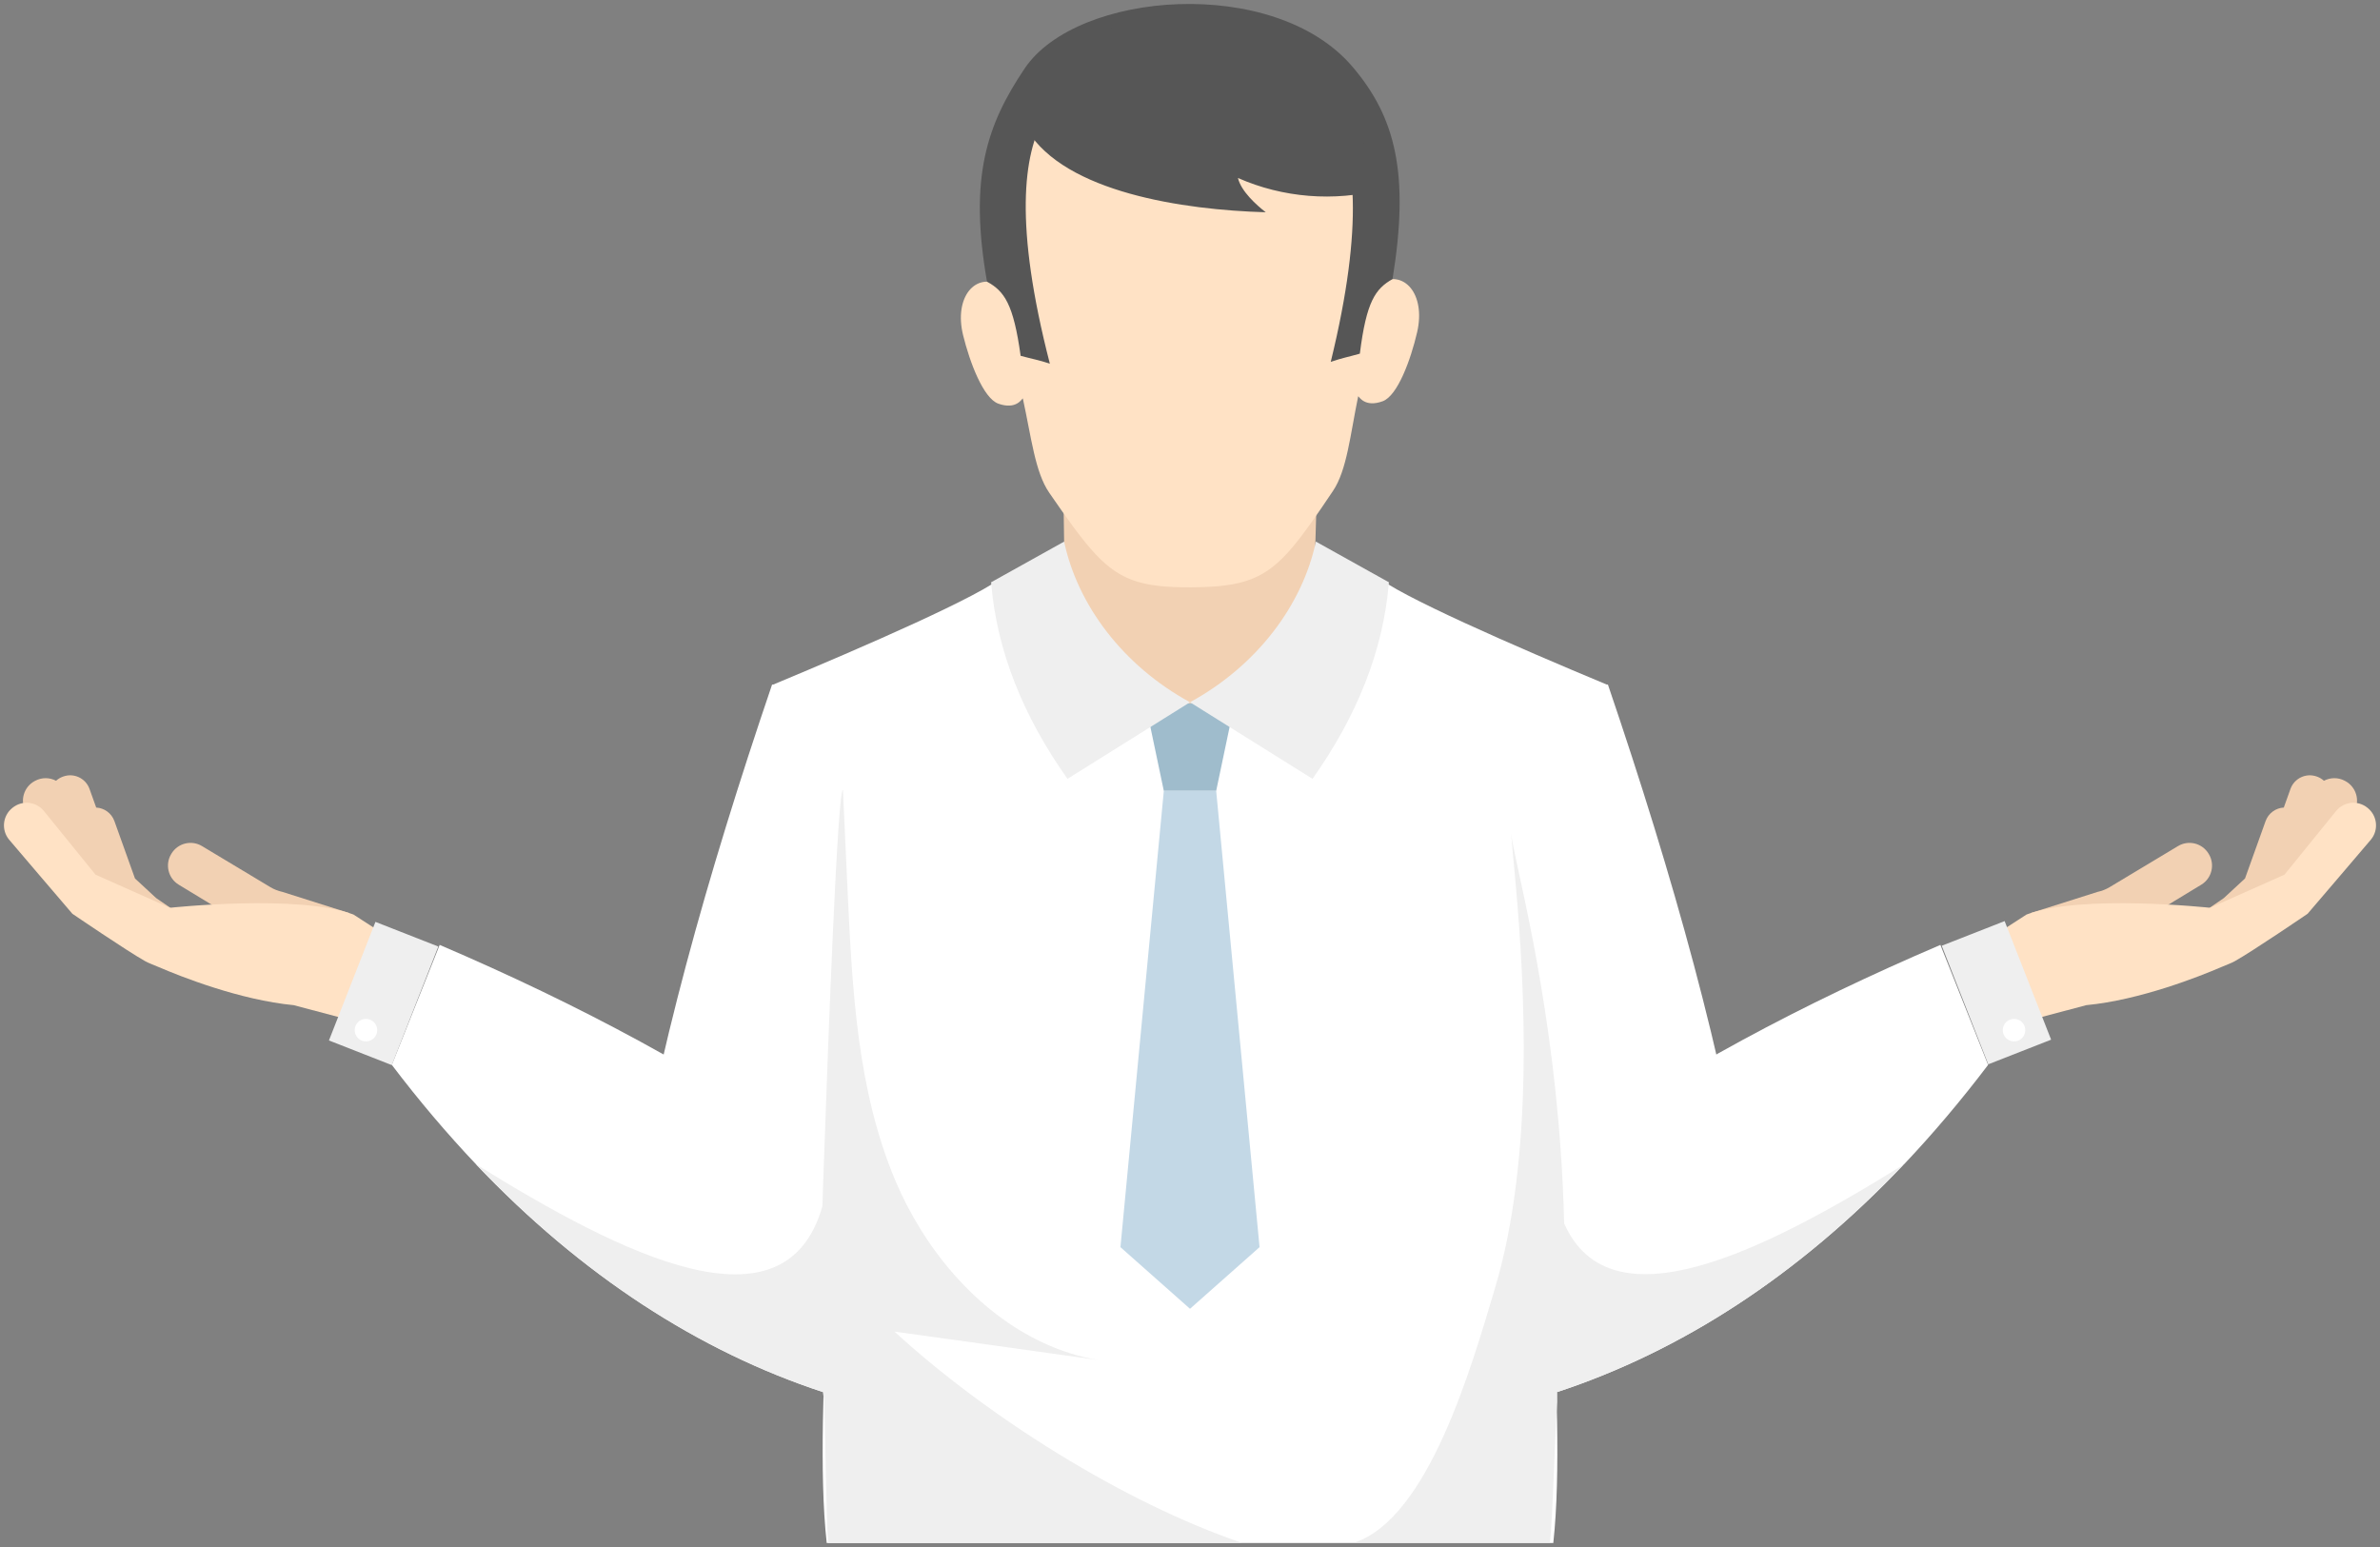
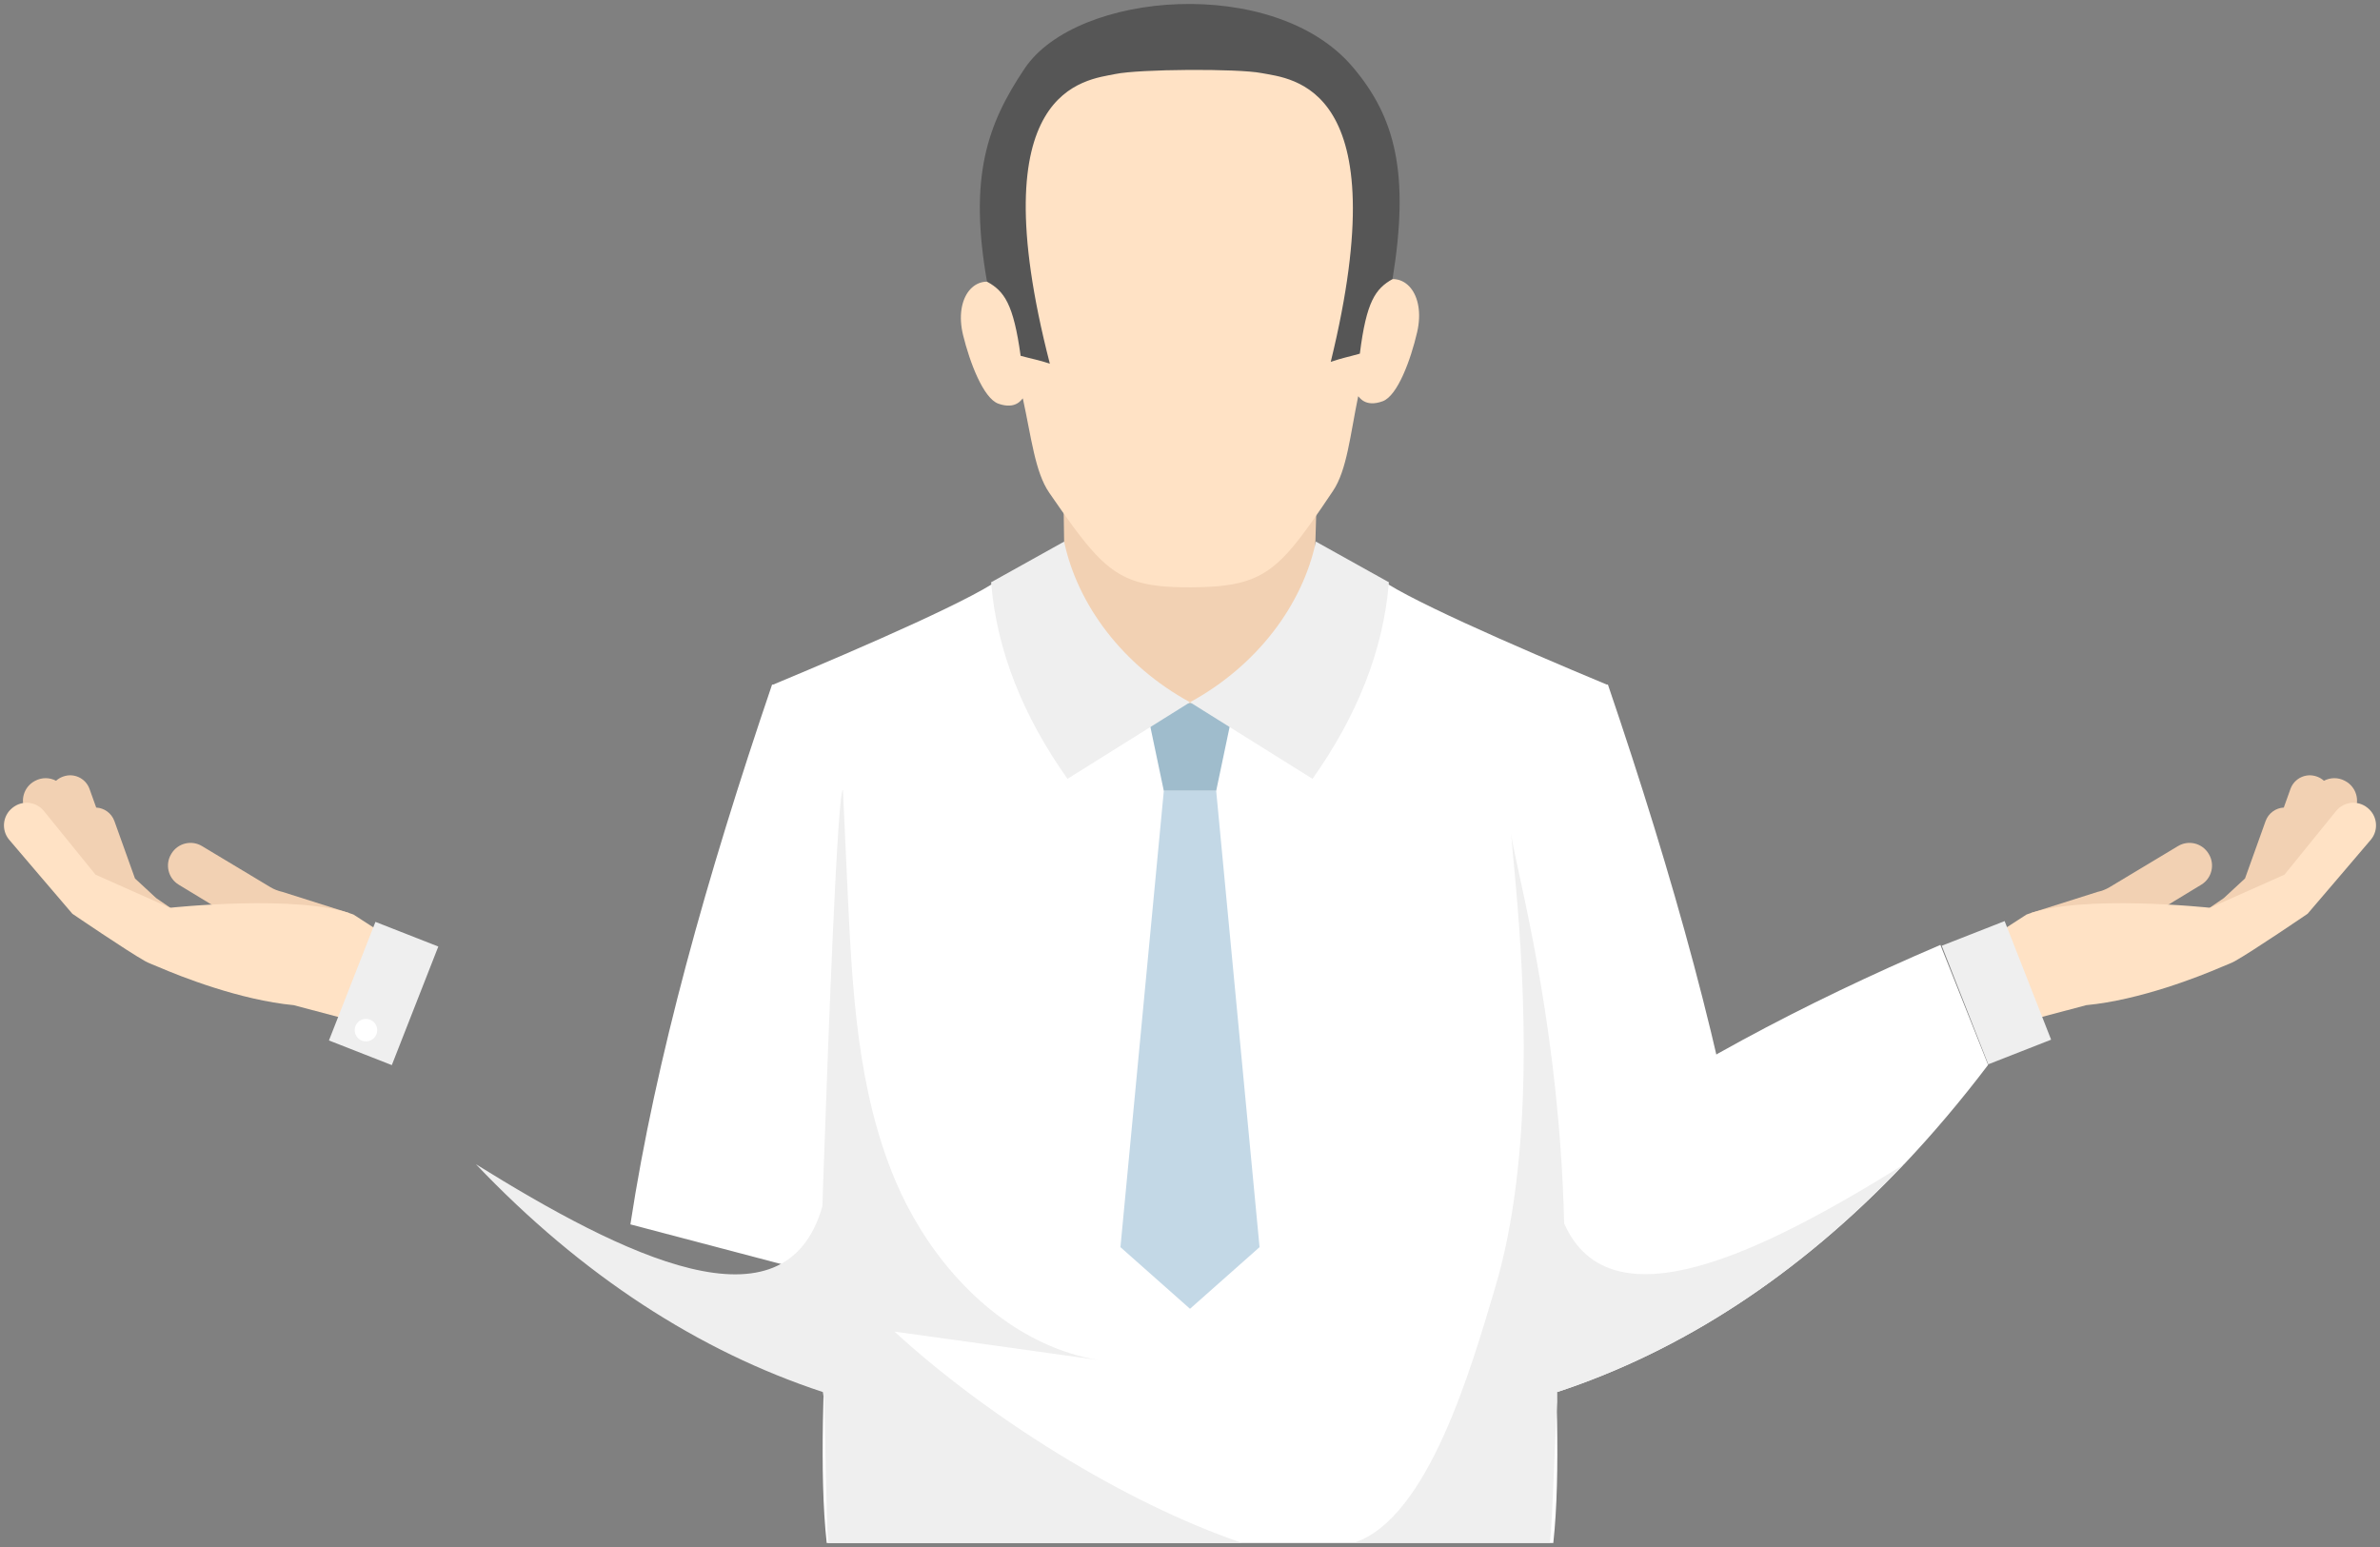
<svg xmlns="http://www.w3.org/2000/svg" version="1.1" id="レイヤー_1" x="0px" y="0px" width="600px" height="390px" viewBox="0 0 600 390" style="enable-background:new 0 0 600 390;" xml:space="preserve">
  <rect x="0" y="0" width="600" height="390" fill="#808080" stroke="none" />
  <style type="text/css">
	.st0{fill:#FFFFFF;}
	.st1{fill:#9FBCCC;}
	.st2{fill:#F2D1B3;}
	.st3{fill:#FFE2C5;}
	.st4{fill:#EFEFEF;}
	.st5{fill:#C3D8E6;}
	.st6{fill:#565656;}
</style>
  <g>
    <path class="st0" d="M208.914,321.826l-49.991-13.158c6.347-41.521,19.187-87.528,35.719-136.087l49.991,13.158L208.914,321.826z" />
    <path class="st0" d="M391.086,321.826l49.991-13.158c-6.347-41.521-19.187-87.528-35.719-136.087l-49.991,13.158L391.086,321.826z" />
-     <path class="st0" d="M231.666,309.986l-24.23,40.947c-31.184-10.264-60.738-29.341-87.432-57.413   c-7.279-7.689-14.378-16.031-21.224-25.062l12.061-30.248c34.987,14.979,67.656,32.316,96.921,53.243   C216.02,297.328,223.988,303.493,231.666,309.986z" />
    <path class="st0" d="M501.204,268.458c-6.881,9.067-13.98,17.445-21.26,25.134c-0.036,0.036-0.036,0.036-0.073,0.036   c-26.657,28.036-56.139,47.041-87.287,57.305l-15.646-26.367l-8.62-14.58c4.527-3.809,9.127-7.508,13.835-11.135   c3.731-2.829,7.498-5.585,11.336-8.269c28.903-20.564,61.173-37.611,95.689-52.372L501.204,268.458z" />
    <path class="st0" d="M208.413,388.99c-3.897-35.719,5.196-96.47-2.548-130.887c-4.146-18.609-5.79-42.424-11.223-85.401   c23.089-9.613,53.45-22.833,58.441-27.585c9.742,3.802,36.859,4.831,46.9,5.932c0.006-0.001,0.011-0.001,0.017-0.002   c0.006,0.001,0.012,0.001,0.018,0.002c10.041-1.101,37.158-2.13,46.899-5.932c4.99,4.752,35.352,17.973,58.441,27.585   c-5.433,42.977-7.077,66.792-11.223,85.401c-7.743,34.418,1.349,95.169-2.547,130.887H208.413z" />
    <polygon class="st1" points="293.4,199.377 288.754,177.266 300,176.962 311.246,177.266 306.6,199.377  " />
    <path class="st2" d="M43.389,229.158l-4.017-2.751l-5.346-4.946l-5.18-14.452c-0.725-2.024-2.579-3.317-4.596-3.427l-1.682-4.692   c-0.966-2.694-3.931-4.096-6.622-3.128l-0.098,0.035c-0.656,0.235-1.231,0.593-1.718,1.033c-1.594-0.841-3.564-0.902-5.273,0.013   l-0.1,0.053c-2.738,1.465-3.772,4.875-2.309,7.617l10.382,19.46c0.031,0.06,0.076,0.106,0.109,0.164   c0.101,0.175,0.217,0.338,0.337,0.503c0.106,0.145,0.212,0.289,0.33,0.421c0.115,0.128,0.241,0.246,0.369,0.365   c0.153,0.142,0.307,0.28,0.473,0.403c0.052,0.038,0.091,0.086,0.144,0.123l18.131,12.537c2.554,1.766,6.055,1.125,7.819-1.434   l0.064-0.093C46.37,234.404,45.944,230.925,43.389,229.158z" />
    <path class="st2" d="M87.913,230.139l-16.74-5.3c-1.068-0.23-2.091-0.634-3.027-1.197L50.94,213.307   c-2.655-1.611-6.111-0.762-7.721,1.897l-0.058,0.097c-1.609,2.659-0.761,6.12,1.894,7.731l11.058,6.711   C56.113,229.742,89.473,230.475,87.913,230.139z" />
    <path class="st3" d="M89.105,230.55c-13.818-5.202-46.279-1.696-46.279-1.696l-18.752-8.358l-13.002-16.035   c-1.957-2.413-5.496-2.781-7.907-0.822l-0.088,0.072c-2.41,1.959-2.777,5.505-0.821,7.918c0,0,15.935,18.708,15.994,18.734   c0,0,13.809,9.414,18.377,11.967c0.859,0.48,2.153,0.939,3.44,1.493c5.316,2.287,20.347,8.286,34.001,9.58l17.749,4.715   l9.078-19.944L89.105,230.55z" />
    <rect x="80.659" y="241.887" transform="matrix(0.365 -0.931 0.931 0.365 -171.711 249.105)" class="st4" width="32.11" height="17.026" />
    <path class="st0" d="M91.222,262.348c1.458,0.573,3.105-0.146,3.677-1.607c0.573-1.461-0.146-3.11-1.605-3.683   c-1.458-0.573-3.105,0.146-3.677,1.607C89.044,260.126,89.763,261.775,91.222,262.348z" />
    <path class="st2" d="M556.611,229.158l4.017-2.751l5.345-4.946l5.18-14.452c0.726-2.024,2.579-3.317,4.597-3.427l1.681-4.692   c0.966-2.694,3.931-4.096,6.622-3.128l0.099,0.035c0.656,0.235,1.231,0.593,1.717,1.033c1.595-0.841,3.564-0.902,5.273,0.013   l0.1,0.053c2.738,1.465,3.772,4.875,2.309,7.617l-10.381,19.46c-0.032,0.06-0.077,0.106-0.11,0.164   c-0.101,0.175-0.216,0.338-0.337,0.503c-0.106,0.145-0.212,0.289-0.33,0.421c-0.114,0.128-0.241,0.246-0.369,0.365   c-0.153,0.142-0.307,0.28-0.474,0.403c-0.051,0.038-0.091,0.086-0.144,0.123l-18.13,12.537c-2.555,1.766-6.055,1.125-7.82-1.434   l-0.064-0.093C553.63,234.404,554.056,230.925,556.611,229.158z" />
    <path class="st2" d="M512.087,230.139l16.739-5.3c1.069-0.23,2.091-0.634,3.028-1.197l17.207-10.335   c2.655-1.611,6.111-0.762,7.72,1.897l0.059,0.097c1.609,2.659,0.761,6.12-1.894,7.731l-11.059,6.711   C543.886,229.742,510.527,230.475,512.087,230.139z" />
    <path class="st3" d="M510.895,230.55c13.818-5.202,46.278-1.696,46.278-1.696l18.752-8.358l13.001-16.035   c1.957-2.413,5.497-2.781,7.907-0.822l0.088,0.072c2.41,1.959,2.777,5.505,0.82,7.918c0,0-15.935,18.708-15.994,18.734   c0,0-13.809,9.414-18.376,11.967c-0.859,0.48-2.153,0.939-3.439,1.493c-5.317,2.287-20.347,8.286-34.001,9.58l-17.75,4.715   l-9.078-19.944L510.895,230.55z" />
    <rect x="494.783" y="234.333" transform="matrix(0.931 -0.365 0.365 0.931 -56.657 200.855)" class="st4" width="17.026" height="32.11" />
-     <path class="st0" d="M508.777,262.348c-1.458,0.573-3.105-0.146-3.677-1.607s0.146-3.11,1.605-3.683   c1.459-0.573,3.105,0.146,3.678,1.607C510.955,260.126,510.236,261.775,508.777,262.348z" />
    <polygon class="st5" points="293.4,199.377 282.466,314.409 300,329.947 317.534,314.409 306.6,199.377  " />
-     <path class="st2" d="M267.961,119.612l0.2,9.755c-0.05,0.05,0,0.05,0,0.05l0.15,10.405v0.05l0.1,4.652l0.6,33.417l19.783-0.4   l10.69-0.2h0.05l0.849-0.05l9.791-0.2l20.332-0.4l0.899-32.217l0.1-4.102l0.3-10.355v-0.05l0.249-8.554L267.961,119.612z" />
+     <path class="st2" d="M267.961,119.612l0.2,9.755l0.15,10.405v0.05l0.1,4.652l0.6,33.417l19.783-0.4   l10.69-0.2h0.05l0.849-0.05l9.791-0.2l20.332-0.4l0.899-32.217l0.1-4.102l0.3-10.355v-0.05l0.249-8.554L267.961,119.612z" />
    <path class="st3" d="M299.535,6.84c28.695-0.116,51.579,18.79,49.449,52.85c-0.246,3.946-0.692,7.732-1.467,11.699   c6.387-3.621,11.982,2.702,9.737,12.388c-1.583,6.829-4.904,15.999-8.683,17.378c-4.53,1.653-5.909-1.172-6.171-1.26   c-2.022,9.842-2.84,18.633-6.344,23.854c-4.146,6.178-7.342,10.827-10.317,14.326c-6.747,7.934-12.349,9.901-25.232,9.983   c-0.025,0-0.05,0-0.074,0c-0.025,0.001-0.049,0.001-0.074,0.001c-12.883,0.081-18.509-1.814-25.357-9.661   c-3.02-3.461-6.275-8.069-10.499-14.194c-3.57-5.176-4.5-13.955-6.647-23.771c-0.261,0.092-1.603,2.934-6.154,1.339   c-3.796-1.33-7.234-10.458-8.903-17.266c-2.368-9.656,3.146-16.051,9.579-12.511c-0.825-3.957-1.319-7.737-1.615-11.68   C248.2,26.286,270.841,7.091,299.535,6.84z" />
    <path class="st6" d="M340.87,16.718c11.026,12.861,14.491,27.177,10.189,53.641c-4.316,2.431-6.594,5.652-8.24,18.799   c-3.129,0.886-4.487,1.09-7.338,2.068c17.141-70.122-9.982-71.351-17.431-72.802c-6.059-1.18-30.835-1.022-36.88,0.235   c-7.429,1.546-34.534,3.121-16.503,73.018c-2.863-0.942-4.223-1.128-7.364-1.974c-1.813-13.125-4.132-16.316-8.479-18.693   c-4.638-26.407,0.049-39.709,9.506-53.767C271.457-2.268,321.165-6.266,340.87,16.718z" />
-     <path class="st6" d="M282.424,6.963c-3.643,0.033-6.874,1.404-10.069,3.158c-4.42,2.427-15.718,18.822-13.358,22.683   c9.564,15.65,39.192,20.117,60.098,20.706c-2.297-1.77-6.232-5.301-7.007-8.642c11.286,4.993,24.271,6.037,36.209,2.909   c-3.735-10.241-7.728-20.882-15.678-28.331c-6.459-6.053-15.039-9.445-23.74-11.042C300.179,6.808,291.27,6.883,282.424,6.963z" />
    <path class="st4" d="M269.115,196.346c-11.148-15.753-17.845-32.225-19.259-49.552l18.407-10.256   c3.385,15.947,14.782,31.24,31.737,40.498L269.115,196.346z" />
    <path class="st4" d="M330.886,196.346c11.148-15.753,17.845-32.225,19.259-49.552l-18.407-10.256   c-3.385,15.947-14.783,31.24-31.737,40.498L330.886,196.346z" />
    <path class="st4" d="M313.23,389H208.776c-0.435-3.845-0.761-29.653-0.978-35.528v-0.254l-0.362-2.285   c-31.184-10.264-60.738-29.341-87.432-57.413c37.015,22.994,78.015,43.486,87.323,10.554c0,0,0.144-4.896,0.435-12.622   c0.978-27.891,3.368-92.34,4.744-92.34c0.398,8.668,0.797,17.336,1.195,25.969c1.159,24.662,2.462,49.942,12.061,72.646   c1.738,4.135,3.839,8.161,6.23,12.041c10.214,16.538,26.004,29.885,44.766,33.077c-17.095-2.394-34.154-4.787-51.249-7.145   C248.616,356.954,283.35,378.881,313.23,389z" />
    <path class="st4" d="M479.872,293.628c-26.657,28.036-56.139,47.041-87.287,57.305v2.539c-0.507,4.86-1.123,30.487-1.883,35.383   h-49.148c18.507-6.275,29.301-43.797,35.385-64.289c2.427-8.125,4.092-16.829,5.215-25.715c4.709-37.248-0.326-77.253-1.195-88.641   c0.761,6.746,9.634,37.828,12.532,80.372c0.399,5.73,0.688,11.715,0.833,17.844C406.022,334.902,444.703,315.462,479.872,293.628z" />
  </g>
</svg>